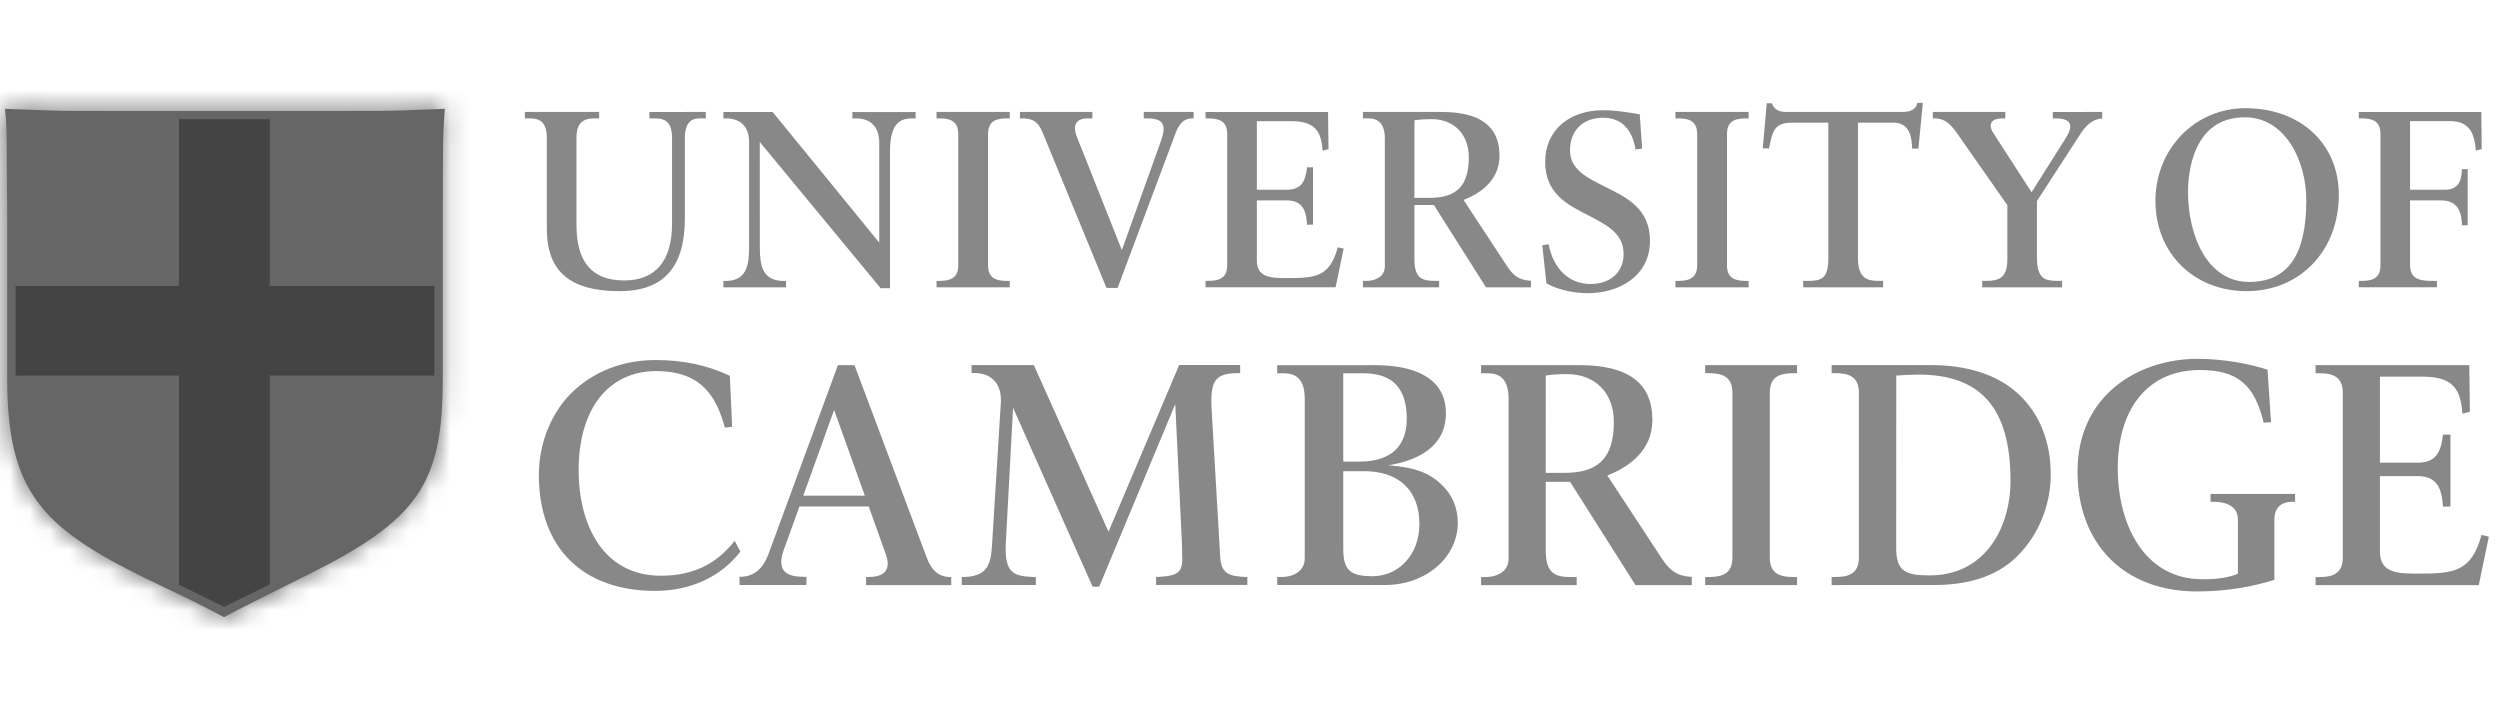
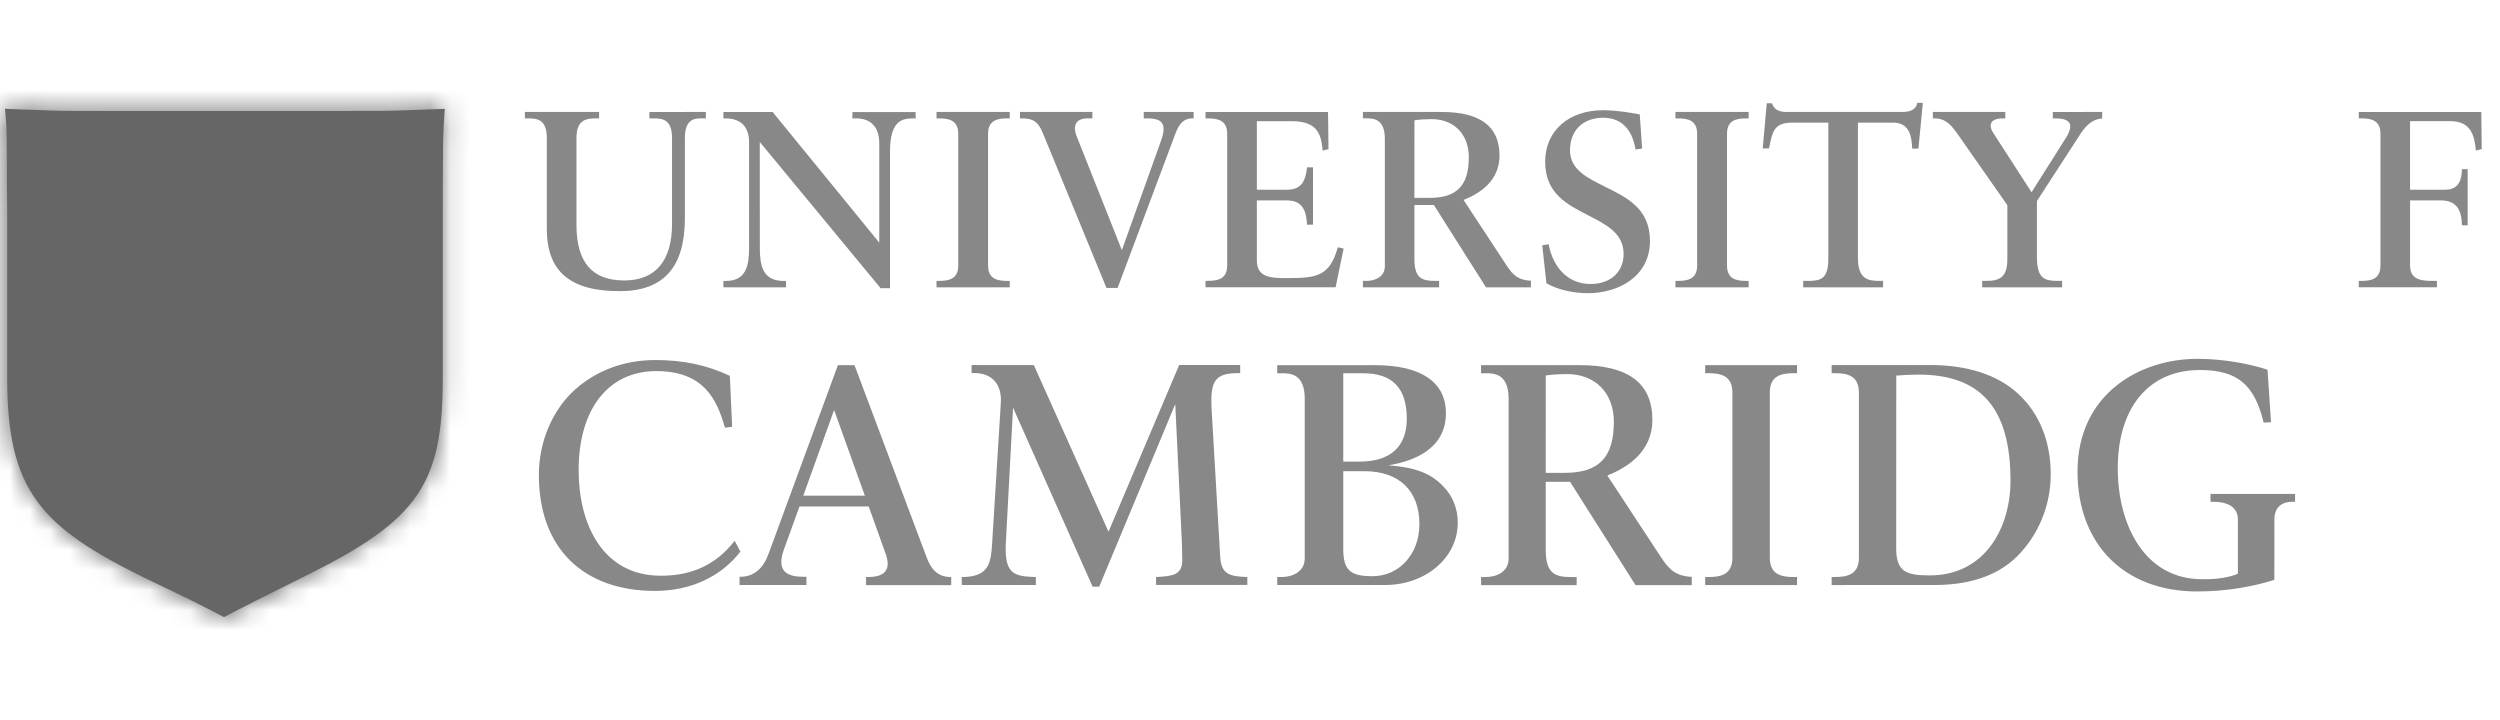
<svg xmlns="http://www.w3.org/2000/svg" fill="none" height="36" viewBox="0 0 125 36" width="125">
  <mask id="a" fill="#fff">
    <path d="m5.349 5.55h11.801l.54-.005h1.2c.574 0 1.519-.029 2.852-.084l.498-.021c-.073 1.033-.086 1.441-.089 1.989l-.008 1.587-.005 1.503v8.396c0 5.287-1.198 7.083-6.9 9.899-.253.125-3.16 1.576-3.463 1.738l-.284.154-.292.151-.29-.151-.292-.154c-1.198-.626-2.414-1.18-3.359-1.644-5.225-2.563-6.898-4.382-6.898-9.993v-8.396l-.016-1.503-.005-1.587c-.005-.958-.016-1.268-.091-1.989l.498.021c1.313.052 2.291.084 2.86.084h1.193l.548.005" fill="#fff" />
  </mask>
  <path d="m5.349 5.55h11.801l.54-.005h1.2c.574 0 1.519-.029 2.852-.084l.498-.021c-.073 1.033-.086 1.441-.089 1.989l-.008 1.587-.005 1.503v8.396c0 5.287-1.198 7.083-6.9 9.899-.253.125-3.16 1.576-3.463 1.738l-.284.154-.292.151-.29-.151-.292-.154c-1.198-.626-2.414-1.18-3.359-1.644-5.225-2.563-6.898-4.382-6.898-9.993v-8.396l-.016-1.503-.005-1.587c-.005-.958-.016-1.268-.091-1.989l.498.021c1.313.052 2.291.084 2.86.084h1.193l.548.005" fill="#666" />
  <path d="m17.151 5.55v4.966h.024l.024-0zm.54-.005v-4.966h-.024l-.024 0zm4.053-.084.204 4.962.004-0zm.498-.021 4.954.35.392-5.545-5.554.233zm-.089 1.989 4.966.024v-.001zm-.008 1.587-4.966-.024v.007zm-.005 1.503-4.966-.017-0.0.009v.009zm-6.9 18.295-2.199-4.453-.004.002zm-3.463 1.738-2.341-4.38-.012.006-.012.006zm-.284.154 2.284 4.41.04-.021.04-.021zm-.292.151-2.3 4.401 2.29 1.197 2.294-1.188zm-.29-.151-2.314 4.394.007.004.007.004zm-.292-.154 2.314-4.394-.006-.003-.006-.003zm-3.359-1.644 2.191-4.457-.004-.002zm-6.898-18.389h4.966v-.026l-0-.026zm-.016-1.503-4.966.016 0.0.018 0.0.018zm-.005-1.587 4.966-.016-0-.011zm-.091-1.989.208-4.962-5.748-.241.601 5.722zm.498.021-.208 4.962.011.001zm4.053.084.047-4.966-.023-0h-.023zm.548 4.971h11.801v-9.932h-11.801zm11.849-0.0.54-.005-.096-9.932-.54.005zm.492-.005h1.2v-9.932h-1.2zm1.2 0c.689 0 1.728-.033 3.056-.088l-.408-9.924c-1.339.055-2.189.079-2.649.079zm3.061-.088.498-.021-.416-9.923-.498.021zm-4.663-5.333c-.078 1.108-.098 1.629-.101 2.315l9.932.047c.002-.41.009-.704.076-1.662zm-.101 2.314-.008 1.587 9.932.049.008-1.587zm-.008 1.594-.005 1.503 9.932.035.005-1.503zm-.005 1.52v8.396h9.932v-8.396zm0 8.396c0 2.393-.309 2.877-.428 3.049-.228.33-.912 1.018-3.705 2.397l4.398 8.905c2.909-1.437 5.676-3.054 7.472-5.648 1.906-2.752 2.195-5.809 2.195-8.703zm-4.137 5.448c-.211.104-3.211 1.601-3.601 1.809l4.681 8.76c-.015.008.017-.009.136-.069.101-.051.234-.119.391-.198.314-.158.709-.356 1.106-.555.798-.399 1.578-.788 1.692-.845zm-3.624 1.822-.284.154 4.727 8.735.284-.154zm-.205.112-.292.151 4.568 8.819.292-.151zm4.292.16-.29-.151-4.6 8.803.29.151zm-.276-.144-.292-.154-4.628 8.788.292.154zm-.305-.161c-1.251-.654-2.727-1.335-3.469-1.7l-4.382 8.913c1.148.565 2.104.99 3.249 1.588zm-3.473-1.702c-2.56-1.256-3.283-1.907-3.576-2.311-.171-.235-.543-.843-.543-3.223h-9.932c0 3.231.464 6.338 2.436 9.056 1.85 2.549 4.576 4.088 7.241 5.396zm-4.119-5.534v-8.396h-9.932v8.396zm-0-8.447-.016-1.503-9.932.103.016 1.503zm-.015-1.468-.005-1.587-9.932.033.005 1.587zm-.005-1.597c-.006-1.043-.019-1.534-.119-2.481l-9.878 1.038c.032.303.043.454.05.606.008.18.012.409.014.891zm-5.266 3.0.498.021.416-9.923-.498-.021zm.51.021c1.295.051 2.373.087 3.057.087v-9.932c-.453 0-1.333-.027-2.663-.08zm3.057.087h1.193v-9.932h-1.193zm1.146-0.0.548.005.093-9.932-.548-.005z" fill="#666" mask="url(#a)" />
-   <path d="m11.204 30.343 2.247-1.101.057-.021-.016-.05v-10.335l-.021-.063.07.013h8.13l.07.021-.021-.089v-4.382l.021-.07-.07.021h-8.13l-.07.013.021-.07v-8.221l.016-.07-.063.021h-4.452l-.07-.021.021.07v8.221l.016.07-.065-.013h-8.067l-.07-.021.021.07v4.424l-.021.047.07-.021h8.067l.065-.013-.016.084v10.293l-.021.084.055.016z" fill="#444" />
  <path d="m.864 5.96-.107-.021.021.078v8.229l-.021.063.099-.021h8.033l.068.021-.013-.07v-8.242l.013-.057-.068.021z" fill="#666" />
  <path d="m13.583 5.959-.099-.021.013.078v8.229l-.013.062.091-.021h8.095l.076.021-.021-.07v-8.242l.021-.057-.076.021z" fill="#666" />
-   <path d="m8.923 18.79h-8.116l-.05-.021.021.055v.491c0 4.518 1.508 6.715 6.151 8.959l1.467.71.511.237.042.05-.005-.07v-10.369l.016-.063z" fill="#666" />
  <path d="m13.538 18.789-.055-.021.013.047v10.355l-.013.078.055-.062.465-.212c6.303-2.967 7.722-4.734 7.722-9.62v-.519l.021-.07-.07.021-8.137.002" fill="#666" />
  <g fill="#888">
    <path d="m35.293 5.598v.321h-.211c-.313 0-.838 0-.838.979v4.011c0 2.456-1.067 3.649-3.265 3.649-2.482 0-3.638-.992-3.638-3.114v-4.546c0-.979-.53-.979-.997-.979h-.099v-.321h3.711v.321h-.099c-.459 0-1.033 0-1.033.979v4.343c0 1.871.78 2.782 2.388 2.782 1.566 0 2.39-.981 2.39-2.834v-4.29c0-.979-.54-.979-.934-.979h-.198v-.321zm4.009 8.448v.321h-3.132v-.321h.125c1.026 0 1.159-.783 1.159-1.665v-5.267c0-.843-.485-1.195-1.172-1.195h-.112v-.318h2.464l5.329 6.53v-4.966c0-1.122-.786-1.245-1.122-1.245h-.222v-.318h3.163v.318h-.136c-.556 0-1.146.131-1.146 1.665v6.824l-.467.002-6.044-7.312.003 5.277c0 .882.128 1.67 1.188 1.67zm16.791-1.54 1.929-5.386c.345-.918.123-1.201-.673-1.201h-.162v-.321h2.495v.321h-.055c-.271 0-.59.081-.827.684l-2.92 7.795h-.556l-3.173-7.722c-.251-.642-.548-.757-1.081-.757h-.073v-.321h3.622v.321h-.235c-.619 0-.739.389-.564.861zm14.63-6.493-.003 3.881h.752c1.365 0 1.968-.608 1.968-2.033 0-1.156-.747-1.905-1.869-1.905-.264 0-.621.021-.848.058zm1.347-.415c1.942 0 2.905.715 2.905 2.187 0 1.247-.973 1.879-1.741 2.189l-.057.021 2.151 3.275c.345.53.624.736 1.219.767v.329h-2.247l-2.607-4.116h-.971v2.727c0 .989.441 1.068 1.062 1.068h.172v.321h-3.81v-.321h.172c.428 0 .924-.193.924-.736v-6.373c0-1.018-.6-1.018-.924-1.018h-.172v-.321z" />
    <path d="m81.18 12.701c0-1.067-.916-1.488-1.769-1.934-1.002-.519-2.153-1.06-2.153-2.678 0-1.566 1.193-2.578 2.897-2.578.697 0 1.485.141 1.832.209l.12 1.707-.329.047c-.151-.898-.619-1.587-1.626-1.587-.95 0-1.652.582-1.652 1.631 0 .989.913 1.394 1.764 1.824 1.041.522 2.234 1.065 2.234 2.699 0 1.809-1.61 2.618-3.1 2.618-.593 0-1.415-.12-2.077-.493l-.209-1.9.318-.055c.243 1.26 1.044 1.989 2.098 1.989 1.01 0 1.652-.616 1.652-1.498z" />
    <path d="m87.432 5.598v.321h-.122c-.501 0-.96.094-.96.775v6.576c0 .681.459.775.96.775h.123v.321h-3.661v-.321h.125c.498 0 .96-.094.96-.775v-6.576c0-.681-.462-.775-.96-.775h-.125v-.321zm-36.944 0v.321h-.125c-.498 0-.96.094-.96.775v6.576c0 .681.462.775.96.775h.125v.321h-3.662v-.321h.123c.501 0 .963-.094.963-.775v-6.576c0-.681-.462-.775-.963-.775h-.123v-.321z" />
-     <path d="m123.464 18.257.031 2.328s-.284.07-.373.097c-.084-1.018-.313-1.848-1.939-1.848h-2.187v4.301h1.876c.922 0 1.172-.514 1.277-1.404h.373v3.596l-.373.005c-.058-.859-.261-1.527-1.269-1.527h-1.884v3.776c0 1.099.945 1.099 1.947 1.099 1.795 0 2.63-.115 3.132-1.931.073.018.368.081.368.081l-.504 2.425h-8.161v-.402h.157c.623 0 1.203-.117 1.203-.971v-8.249c0-.853-.58-.973-1.203-.973h-.157v-.402z" />
    <path d="m77.289 18.776-.003 4.867h.94c1.712 0 2.466-.762 2.466-2.55 0-1.451-.934-2.388-2.341-2.388-.329 0-.752.019-1.062.071zm1.689-.519c2.435 0 3.641.898 3.641 2.74 0 1.566-1.219 2.357-2.182 2.748l-.071.029 2.696 4.105c.433.665.786.924 1.527.966v.41h-2.813l-3.273-5.165h-1.216v3.424c0 1.242.551 1.339 1.328 1.339h.219v.402h-4.781v-.402h.219c.532 0 1.159-.243 1.159-.924v-7.994c0-1.273-.754-1.273-1.159-1.273h-.219v-.405zm10.875-.002v.405h-.157c-.626 0-1.206.117-1.206.971v8.249c0 .853.58.971 1.206.971h.157v.402h-4.593v-.402h.154c.626 0 1.206-.117 1.206-.971v-8.249c0-.853-.58-.971-1.206-.971h-.154v-.405z" />
    <path d="m89.336 5.597h5.799c.292 0 .668-.073.726-.454h.282l-.222 2.286h-.313c-.018-.527-.097-1.297-.942-1.297h-1.769v6.77c0 1.054.506 1.143 1.073 1.143h.185v.321h-3.996v-.321h.185c.665 0 1.073-.055 1.073-1.117v-6.796h-1.79c-.911 0-1.0.402-1.174 1.287h-.316l.201-2.257h.258c.117.365.433.438.741.436z" />
    <path d="m105.109 5.598v.326c-.504.029-.809.373-1.036.694l-2.226 3.432v2.8c0 1.115.404 1.195 1.073 1.195h.185v.321h-3.996v-.321h.185c.694 0 1.073-.175 1.073-1.093v-2.693l-2.416-3.455c-.368-.532-.647-.885-1.232-.885h-.076v-.321h3.622v.321h-.112c-.694 0-.744.371-.449.791l1.874 2.902 1.655-2.62c.381-.571.49-1.072-.449-1.072h-.144v-.321z" />
-     <path d="m109.401 9.6c0 2.166.955 4.497 3.056 4.497 1.921 0 2.858-1.334 2.858-4.077 0-2.015-1.075-4.155-3.069-4.155-2.641 0-2.845 2.858-2.845 3.735zm-1.629.444c0-2.599 1.976-4.635 4.5-4.635 2.75 0 4.669 1.78 4.669 4.33 0 2.79-1.937 4.818-4.609 4.818-2.641 0-4.56-1.897-4.56-4.512z" />
    <path d="m117.938 14.363v-.318h.125c.501 0 .96-.094.96-.775v-6.577c0-.681-.459-.775-.96-.775h-.125v-.318h6.127l.021 1.853c-.049.016-.224.057-.292.076-.07-.752-.243-1.472-1.289-1.472h-2.002v3.429h1.756c.726 0 .83-.572.836-1.028h.289v2.808h-.287c-.008-.548-.136-1.245-1.036-1.245h-1.558v3.249c0 .775.655.775 1.234.775h.11v.318z" />
    <path d="m26.943 23.748c0-1.636.663-3.241 1.803-4.264 1.06-.95 2.451-1.482 4.022-1.482 1.404 0 2.579.253 3.724.788l.115 2.547-.36.047c-.415-1.477-1.104-2.829-3.434-2.829-2.393 0-3.881 1.897-3.881 4.946 0 2.717 1.203 5.285 4.116 5.285 1.636 0 2.803-.613 3.685-1.746l.287.54c-.992 1.284-2.526 1.965-4.27 1.965-3.547 0-5.807-2.093-5.807-5.796zm23.71-3.364-.363 6.791c-.068 1.506.399 1.636 1.409 1.675h.094v.399h-3.706v-.399h.141c1.247-.05 1.326-.744 1.383-1.759l.431-6.952c.057-.95-.462-1.488-1.339-1.488h-.125v-.399h3.113c.036.086 3.735 8.333 3.735 8.333s3.494-8.247 3.533-8.335h3.051v.405h-.06c-1.237 0-1.456.386-1.362 1.939l.425 7.294c.065.853.511.932 1.354.963v.397h-4.564v-.399h.031c.744-.044 1.279-.076 1.279-.822l-.013-.788-.337-7.033s-3.763 9.037-3.802 9.126h-.331c-.037-.091-3.977-8.947-3.977-8.947zm44.16-1.605-.003 8.636c0 1.167.493 1.355 1.673 1.355 2.779 0 4.042-2.393 4.042-4.737 0-3.646-1.503-5.303-4.595-5.303-.274 0-.856.023-1.117.049zm-3.231 10.473v-.402h.157c.626 0 1.206-.117 1.206-.971v-8.249c0-.853-.58-.971-1.206-.971h-.157v-.405l4.917-.002c1.827 0 3.359.459 4.428 1.454 1.052.981 1.61 2.37 1.61 4.019 0 1.542-.615 3.033-1.683 4.095-1.075 1.067-2.583 1.43-4.107 1.43zm20.314-.566v-2.696c0-.587-.43-.9-1.242-.9h-.128v-.392h4.228v.392h-.128c-.592 0-.906.313-.906.9l-.002 3.001c-1.008.326-2.362.582-3.865.582-3.631 0-5.977-2.354-5.977-5.995 0-3.87 3.095-5.637 6.008-5.637 1.302 0 2.644.261 3.492.545l.175 2.625-.368.021c-.457-1.889-1.297-2.631-3.192-2.631-2.555 0-4.103 1.884-4.103 4.914 0 2.785 1.308 5.546 4.226 5.546.673.015 1.37-.089 1.782-.277zm-42.481-5.42c1.386.102 2.122.407 2.74 1.041.48.491.733 1.112.733 1.835 0 1.725-1.584 3.108-3.64 3.108h-5.387v-.399h.217c.535 0 1.159-.256 1.159-.937v-7.978c0-1.274-.754-1.274-1.159-1.274h-.217v-.402l4.883-.002c2.292 0 3.552.83 3.552 2.404 0 1.743-1.532 2.387-2.881 2.604zm-2.252-4.603v4.416h.825c1.516 0 2.351-.736 2.351-2.14 0-1.553-.733-2.276-2.182-2.276zm0 4.896v3.87c0 1.075.342 1.381 1.456 1.381 1.339 0 2.351-1.101 2.351-2.602 0-1.691-1.031-2.649-2.753-2.649zm-25.458-3.059 1.537 4.282h-3.077zm.191-2.244-3.489 9.492c-.258.676-.715 1.091-1.394 1.091h-.036v.412h3.346v-.412h-.146c-.806 0-1.354-.258-1.005-1.297l.801-2.218h3.463l.866 2.419c.251.762-.076 1.107-.903 1.107h-.097v.407h4.259v-.407h-.034c-.566 0-.955-.297-1.221-1.052l-3.58-9.539zm24.506-12.657.024 1.856s-.225.055-.295.076c-.068-.812-.251-1.472-1.547-1.472h-1.741v3.426h1.495c.734 0 .932-.41 1.015-1.117h.298v2.863l-.297.006c-.044-.684-.206-1.216-1.01-1.216h-1.501v3.009c0 .874.754.874 1.55.874 1.433 0 2.095-.089 2.497-1.54.057.015.292.065.292.065l-.402 1.934h-6.504v-.321h.123c.498 0 .96-.094.96-.775v-6.574c0-.679-.462-.772-.96-.772h-.123v-.321z" />
  </g>
</svg>